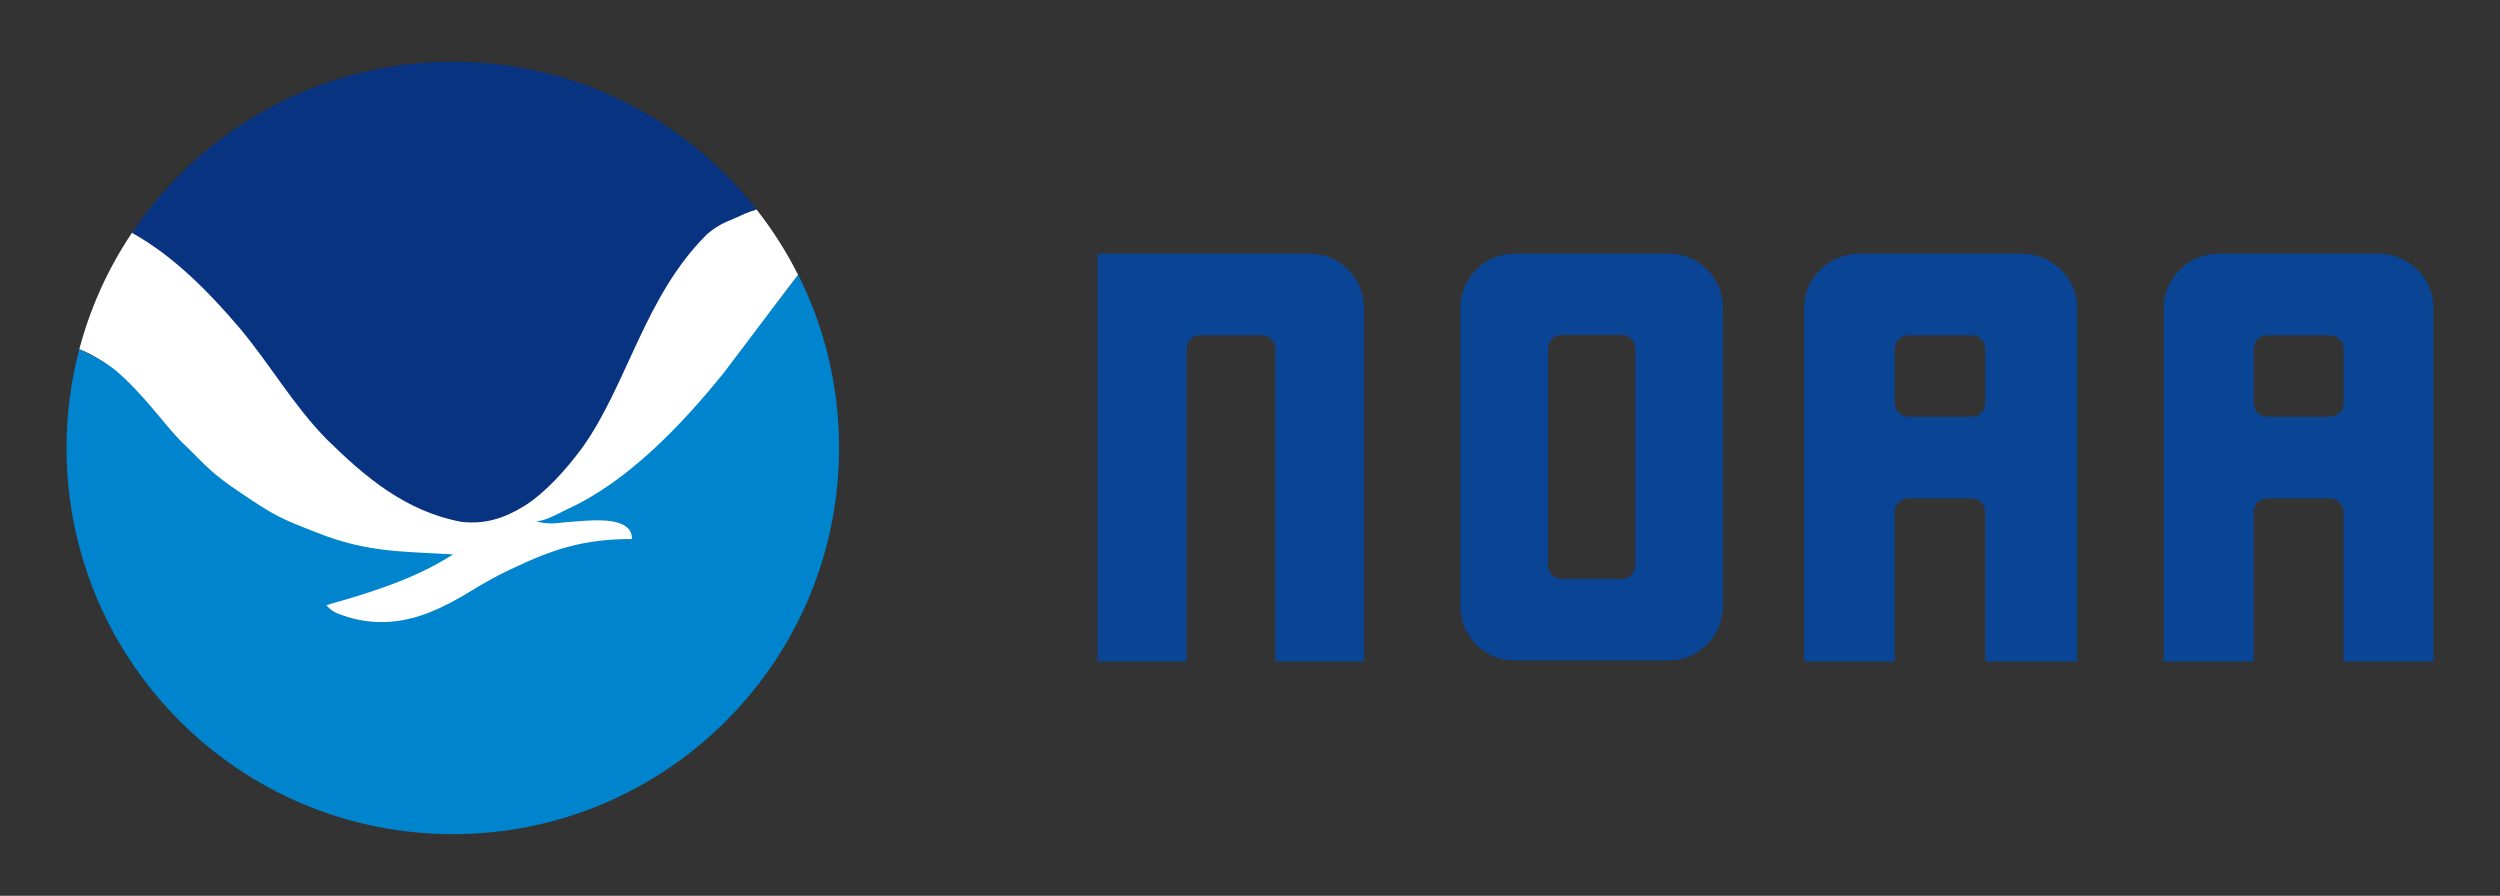
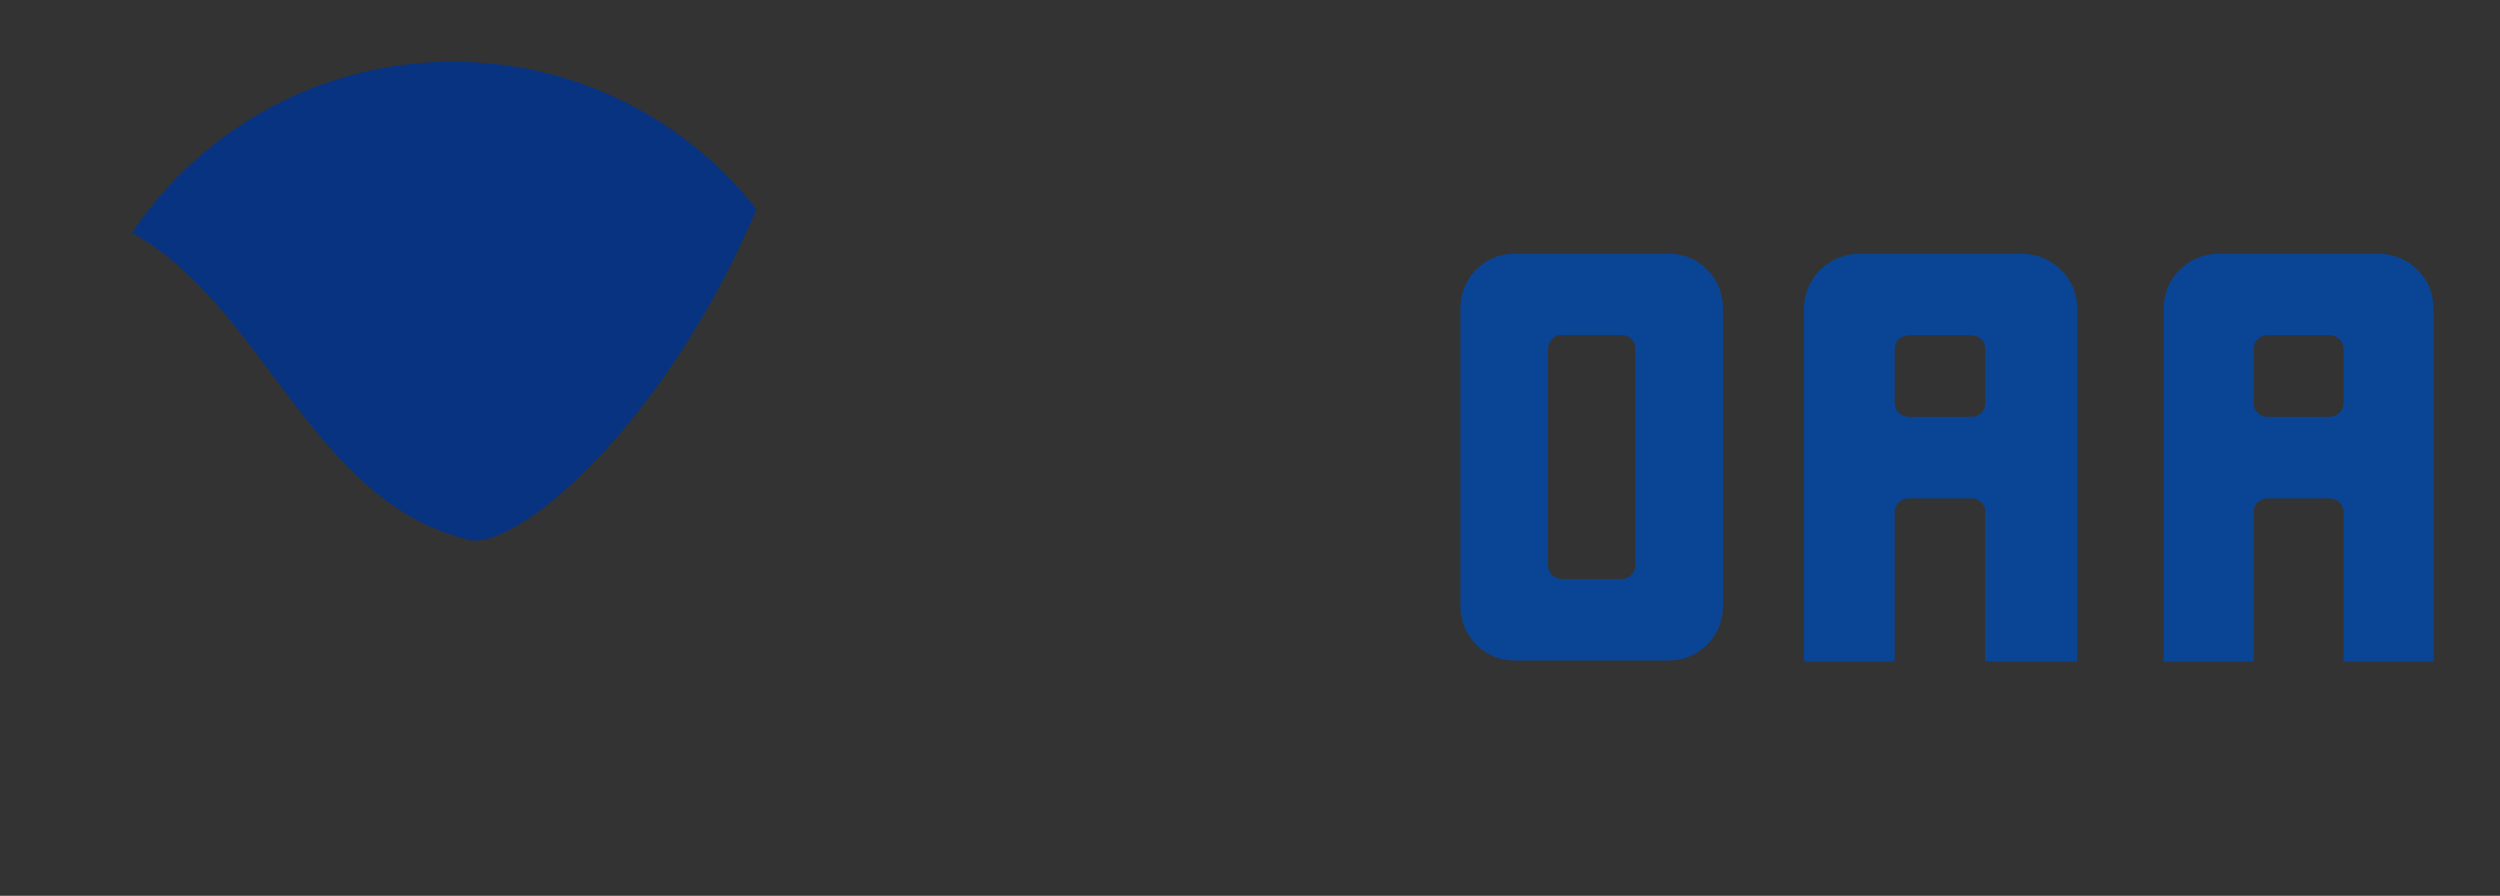
<svg xmlns="http://www.w3.org/2000/svg" width="1200" height="430" version="1.1">
  <rect width="100%" height="100%" fill="#333333" stroke="none" />
  <title>NOAA logo mobile</title>
  <g transform="matrix(7.414 0 0 7.414 23.284 29.618)">
    <g id="NOAA_LOGO_VECTOR__copy_2_xA0_Image_1_">
      <path d="m5.409 11.067c.202-.295.409-.59.616-.874 4.553-6.183 11.884-10.193 20.152-10.193 7.735 0 14.647 3.508 19.236 9.023.145.176.29.357.429.533-5.704 13.436-14.931 21.714-18.426 21.446-10.373-2.334-13.321-15.051-21.971-19.9z" style="fill:#083381" />
-       <path d="m48.533 13.788c1.697 3.373 2.649 7.181 2.649 11.217 0 13.809-11.196 25.005-25.005 25.005s-25.01-11.196-25.01-25.005c0-2.214.29-4.356.828-6.4 10.15 5.096 17.93 11.66 24.498 11.796 8.899.185 15.499-8.092 22.04-16.613" style="fill:#0084cd" />
-       <path d="m8.7 24.694c1.516 1.454 1.676 1.837 3.829 3.28 2.147 1.438 2.411 1.563 4.77 2.484 3.287 1.317 5.479 1.239 8.894 1.438-2.514 1.633-5.569 2.539-8.201 3.285.303.39.687.535.993.642 2.265.817 4.219.398 5.619-.145 2.147-.849 2.98-1.718 5.267-2.789 2.86-1.379 4.856-1.986 7.9-1.987.036-.897-.943-1.138-1.689-1.191-.983-.062-1.601.039-2.584.101-.885.097-1.179.132-1.935-.052.497-.046.828-.181 2.033-.792 3.903-1.77 7.437-5.492 10.141-8.847 1.885-2.476 3.038-4.043 4.79-6.325-.755-1.503-1.657-2.918-2.688-4.228-.081.038-.597.179-1.053.408-.548.274-1.283.435-2.157 1.2-4.034 3.992-5.158 9.748-8.071 13.814-1.071 1.459-2.457 2.97-3.767 3.782-1.314.807-2.54 1.179-4.025 1.024-3.622-.663-6.273-2.903-8.785-5.381-2.142-2.196-3.546-4.689-5.562-7.119-2.081-2.447-4.333-4.713-6.974-6.193l-.035-.034c-1.53 2.275-2.694 4.816-3.413 7.538.011.004 1.132.438 2.28 1.318 1.964 1.659 3.25 3.636 4.423 4.769z" style="fill:#fff" />
    </g>
    <g id="Vector_Smart_Object_copy_xA0_Image_1_">
-       <path d="m67.924 38.833v-26.405h13.722c1.948 0 3.529 1.58 3.529 3.528v22.877h-5.758v-20.237c0-.498-.39-.887-.866-.887h-4.004c-.476 0-.866.39-.866.887v20.237z" style="fill:#0a4595" />
      <path d="m125.39 22.103v-3.506c0-.498-.39-.887-.887-.887h-4.069c-.498 0-.909.39-.909.887v3.506c0 .498.411.887.909.887h4.069c.497 0 .887-.389.887-.887m-11.731 16.73v-22.877c0-1.948 1.623-3.528 3.614-3.528h10.453c1.992 0 3.615 1.58 3.615 3.528v22.877h-5.952v-9.675c0-.498-.39-.887-.887-.887h-4.069c-.498 0-.909.39-.909.887v9.675z" style="fill:#0a4595" />
      <path d="m148.59 22.103v-3.506c0-.498-.411-.887-.909-.887h-4.026c-.498 0-.887.39-.887.887v3.506c0 .498.389.887.887.887h4.026c.498 0 .909-.389.909-.887m-11.645 16.73v-22.877c0-1.948 1.602-3.528 3.571-3.528h10.302c1.992 0 3.593 1.58 3.593 3.528v22.877h-5.823v-9.675c0-.498-.411-.887-.909-.887h-4.026c-.498 0-.887.39-.887.887v9.675z" style="fill:#0a4595" />
      <path d="m104.92 12.428h-10.022c-1.926 0-3.485 1.58-3.485 3.506v19.328c0 1.926 1.558 3.506 3.484 3.506h10.023c1.926 0 3.485-1.58 3.485-3.506v-19.328c0-1.926-1.559-3.506-3.485-3.506zm-2.188 20.194c0 .476-.389.866-.865.866h-3.918c-.476-.001-.865-.39-.865-.866v-14.047c0-.476.389-.887.865-.887h3.918c.476 0 .865.411.865.887z" style="fill:#0a4595" />
    </g>
  </g>
</svg>